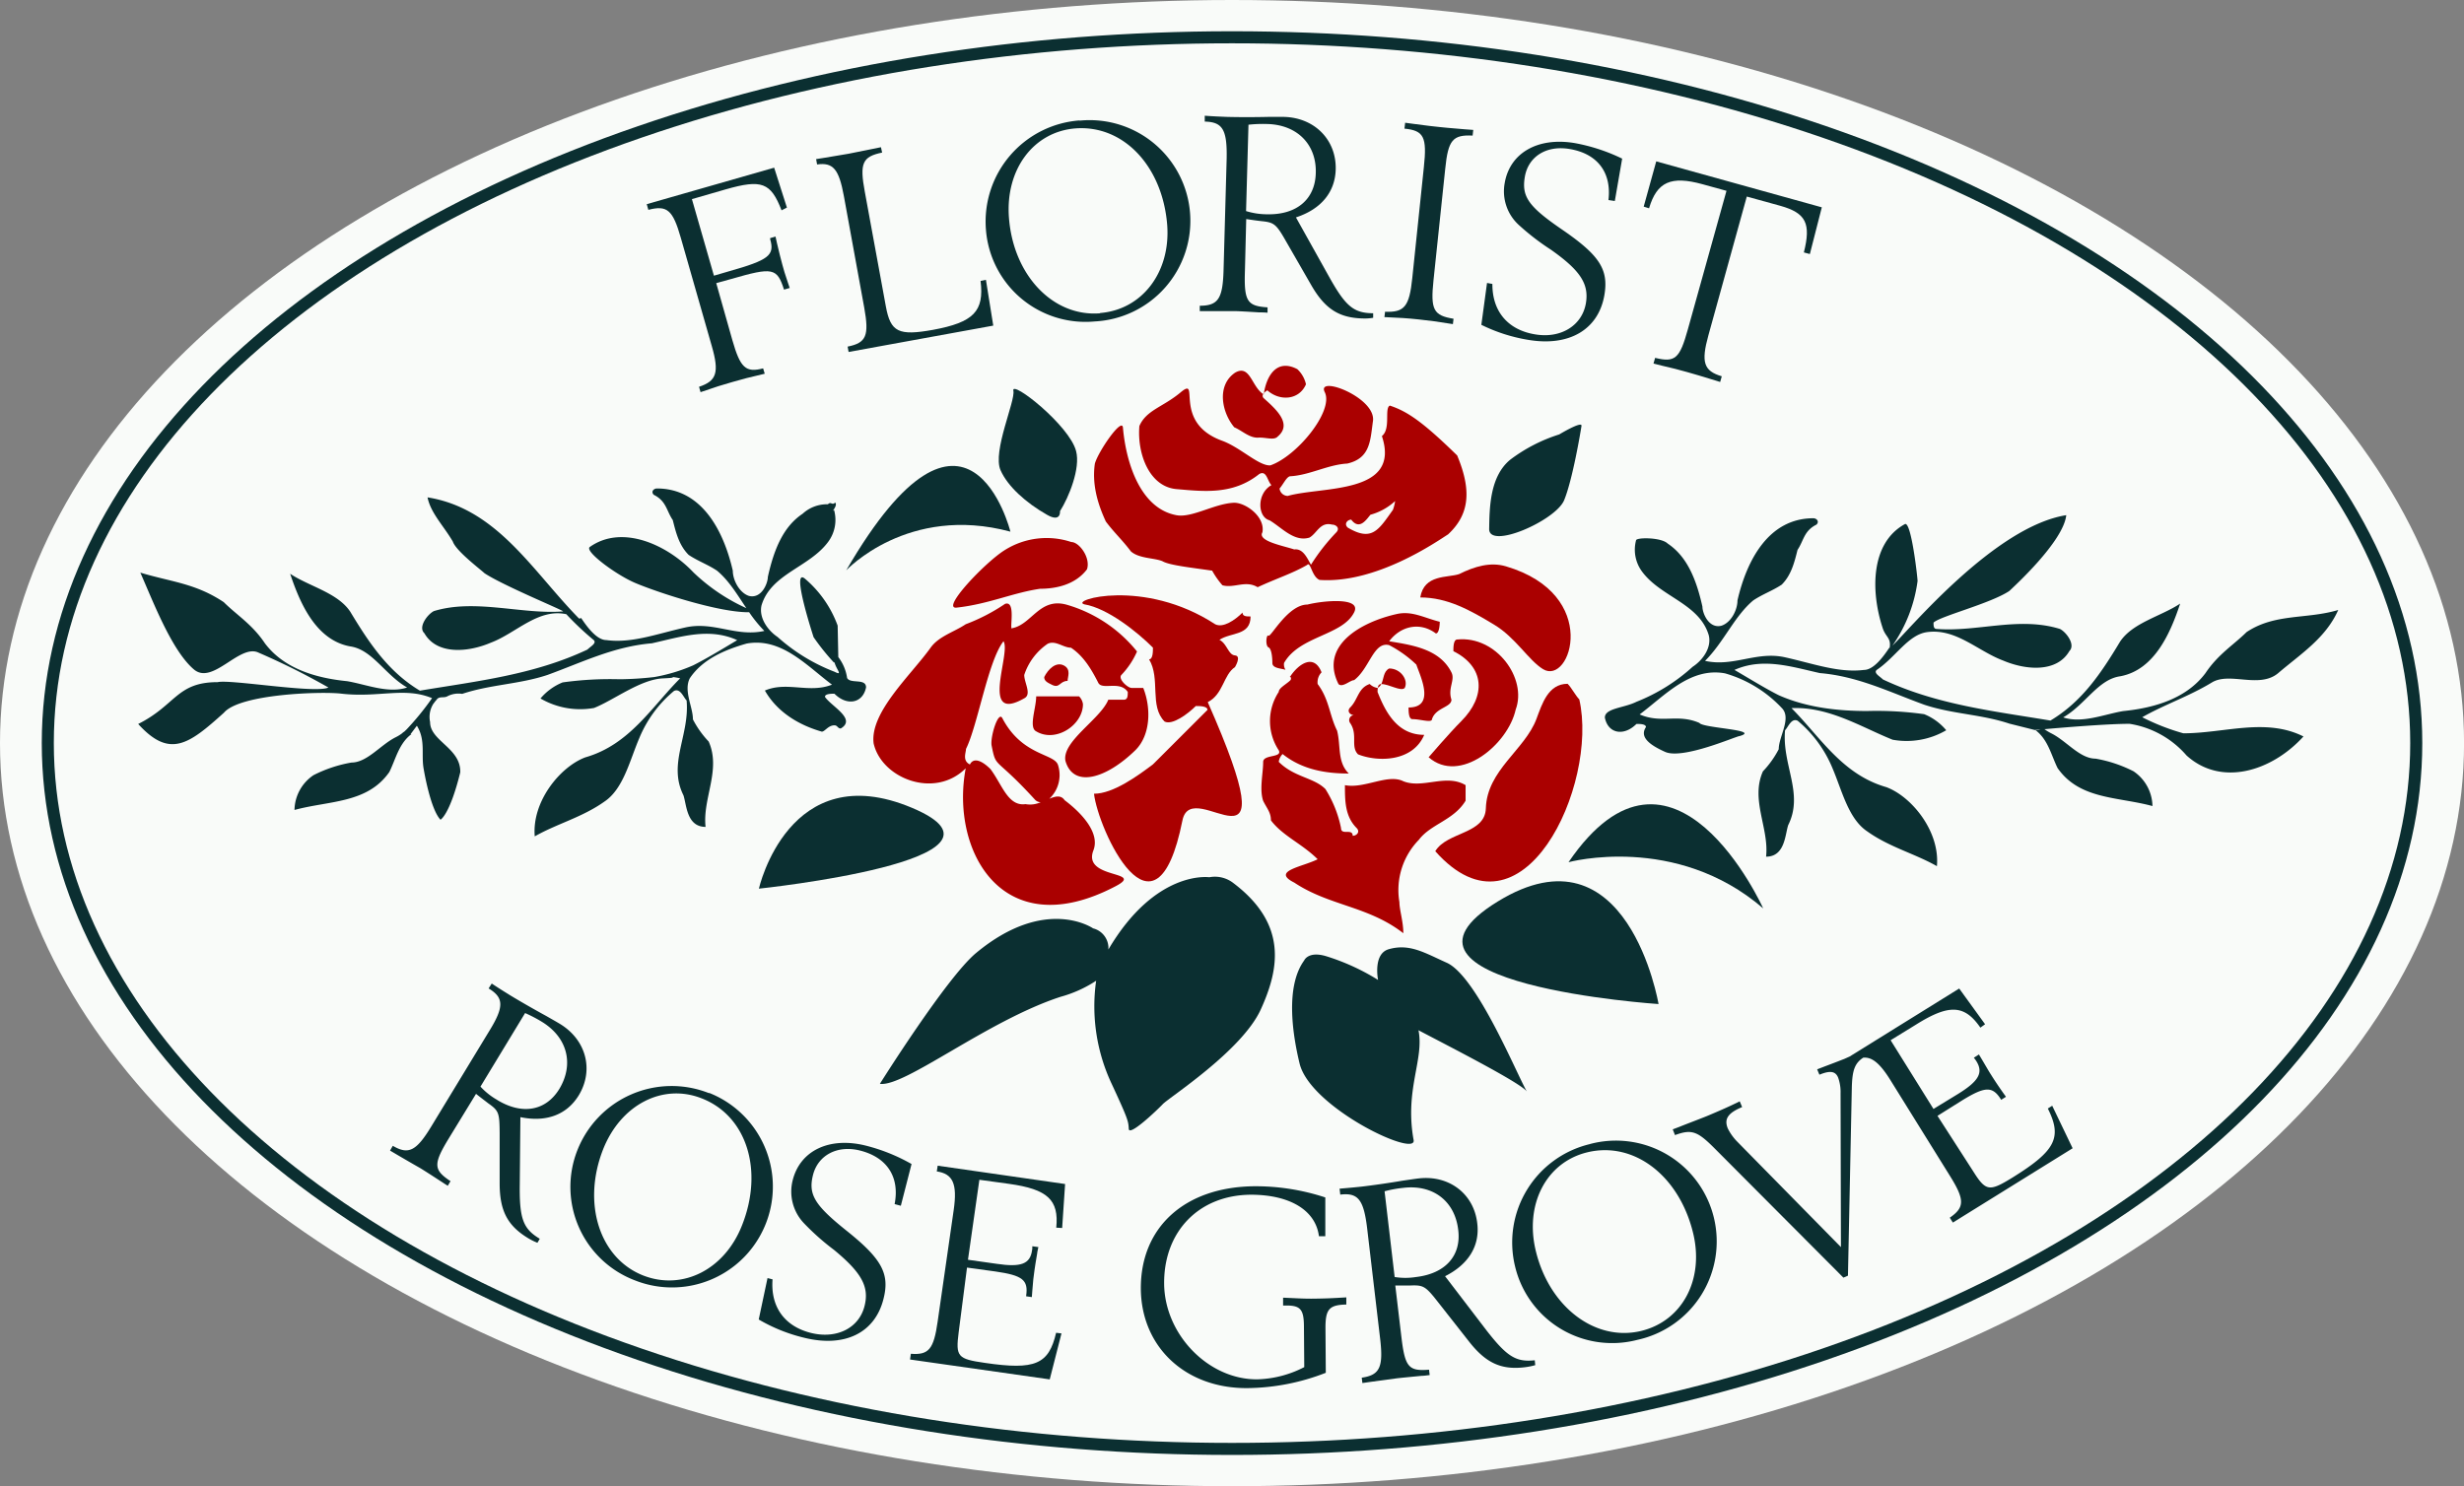
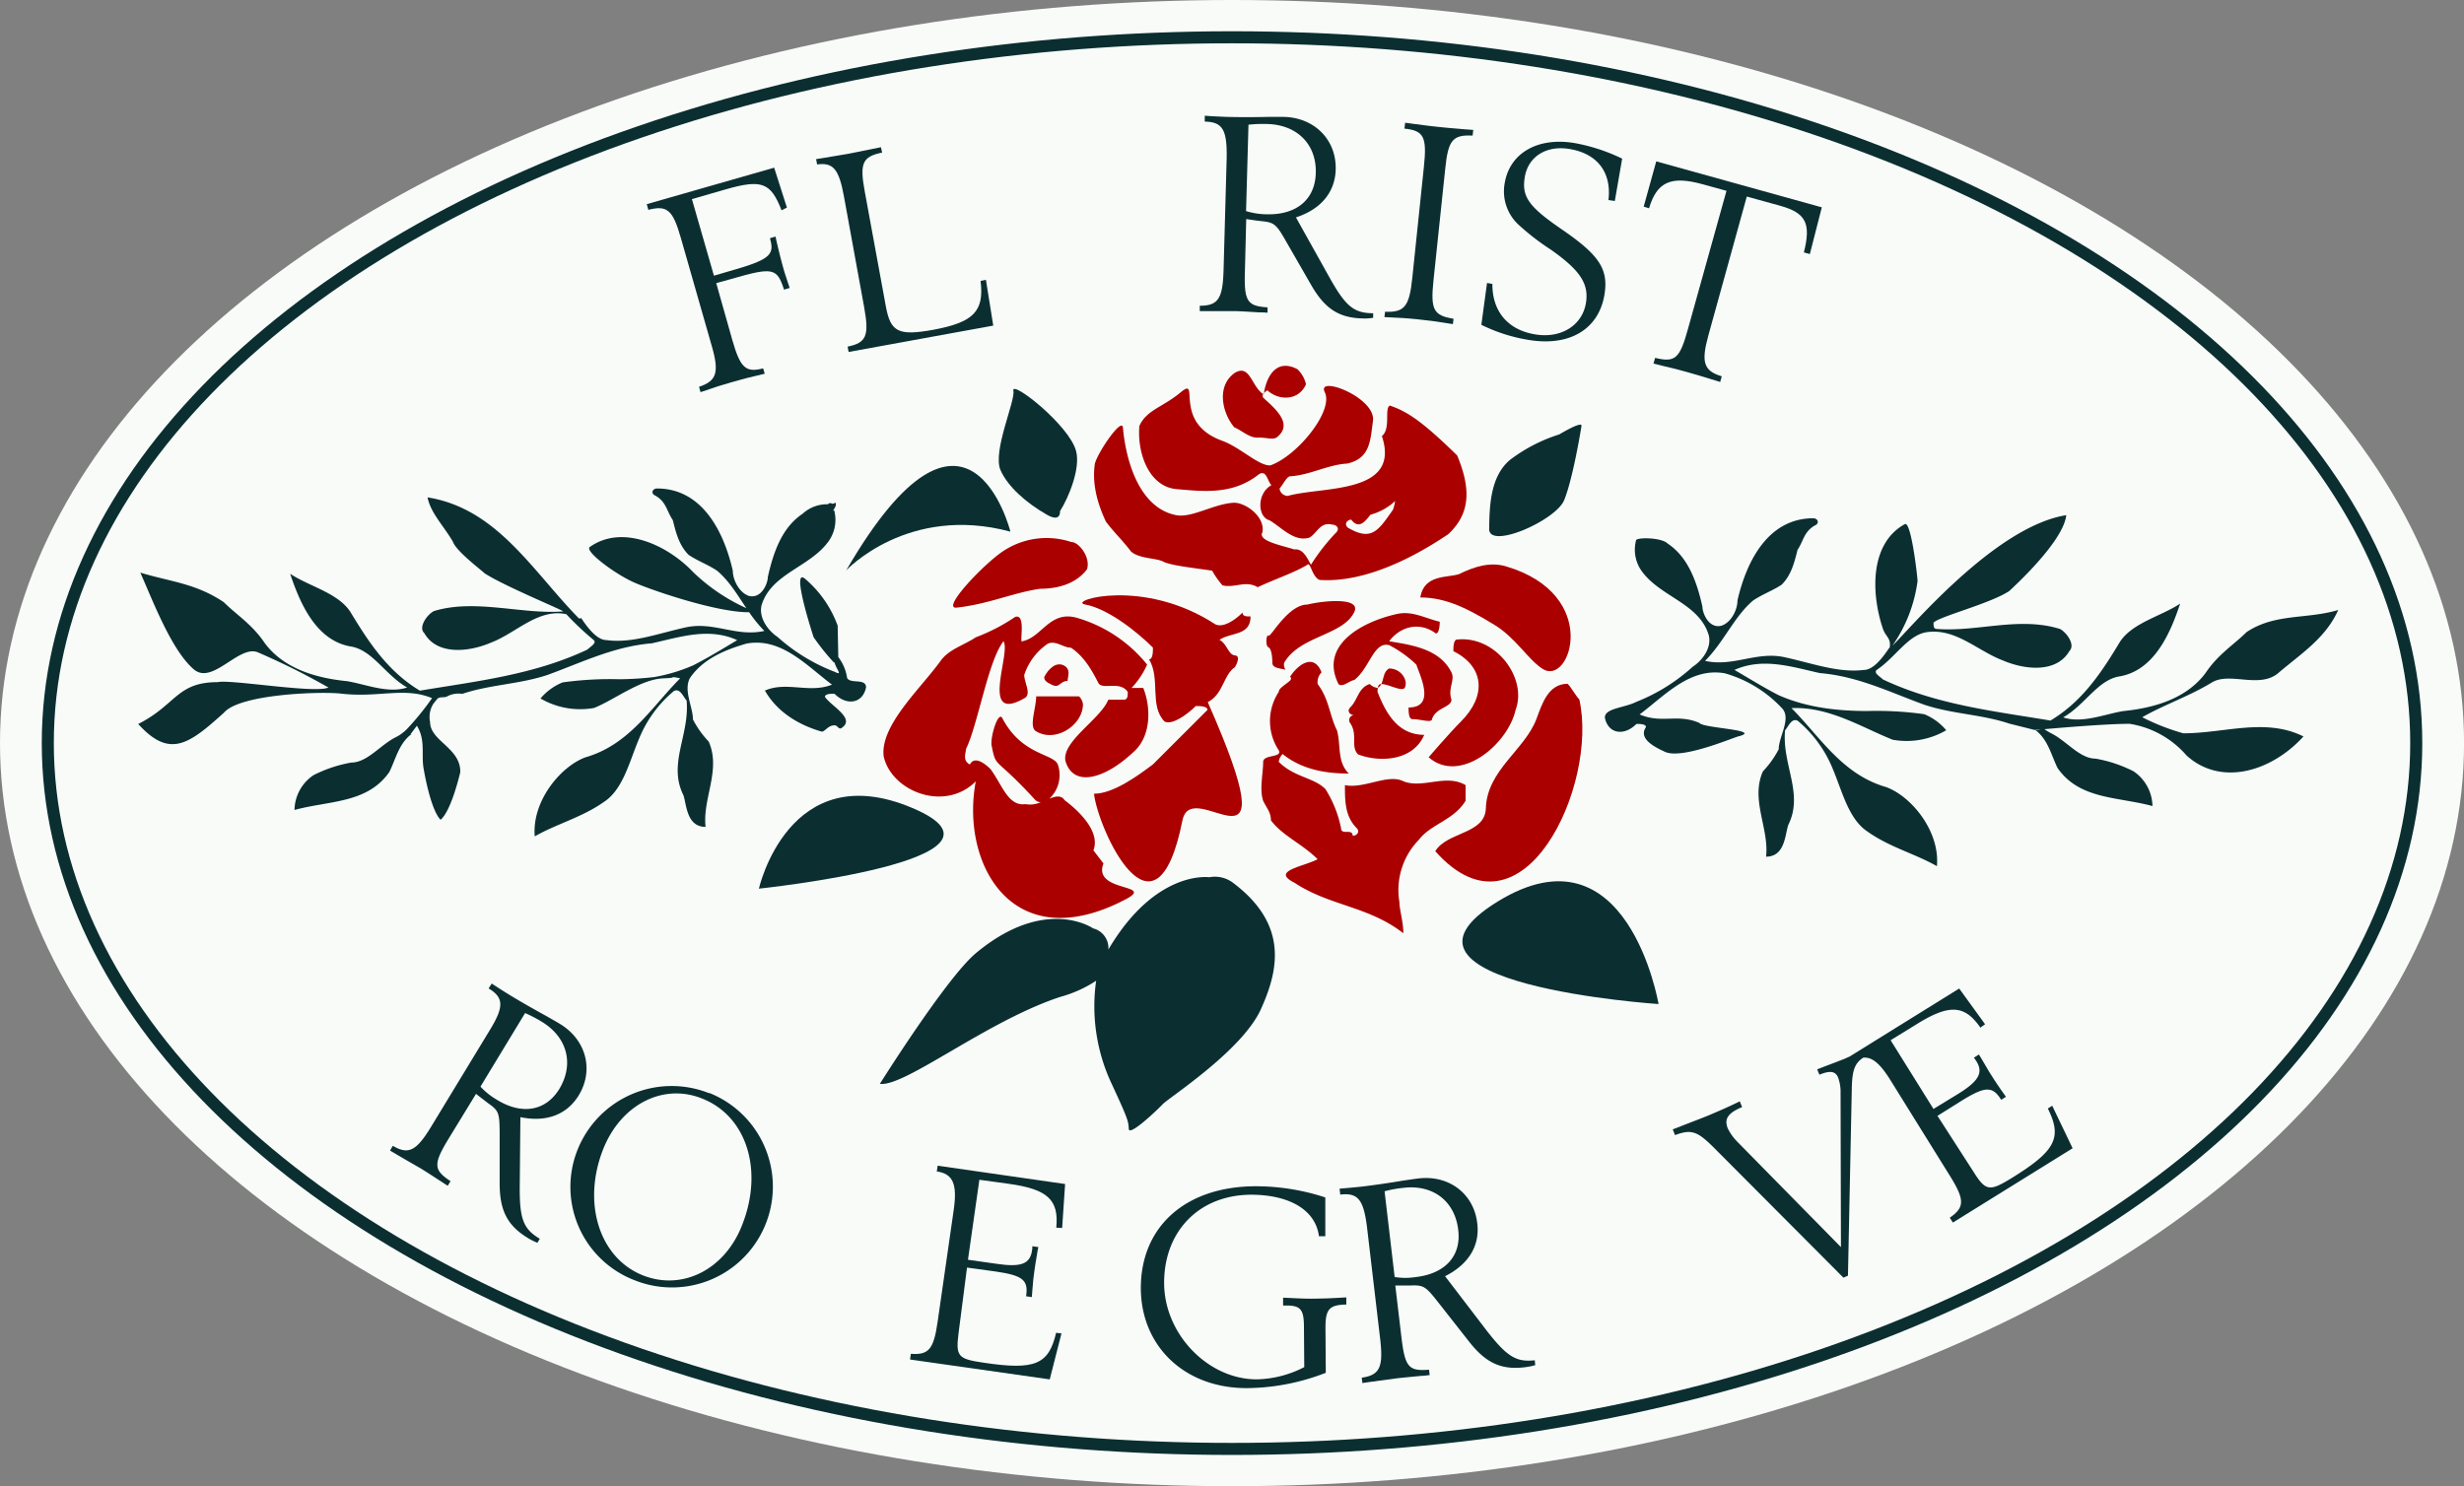
<svg xmlns="http://www.w3.org/2000/svg" viewBox="0 0 459.85 277.41">
  <rect x="0" y="0" width="459.85" height="277.41" fill="#808080" stroke="none" />
  <ellipse cx="229.93" cy="138.71" fill="#f9fbf9" rx="229.93" ry="138.71" />
  <ellipse cx="229.93" cy="138.71" fill="none" rx="221.01" ry="131.75" stroke="#0b2f31" stroke-linecap="round" stroke-width="2.25" />
  <path d="m178.54 113.42c6-.66 10.51-2.79 15.59-3.52 2.91 0 6.54-.73 8.73-3.63.72-2.18-1.46-5.09-2.91-5.09a14.65 14.65 0 0 0 -12.35 1.45c-3.6 2.18-12.13 11.13-9.06 10.79z" fill="#a00" />
-   <path d="m204.06 158.73c1.31-3.38-2.46-7.18-5.37-9.36-.68-1-1.69-.75-2.86-.27a6.08 6.08 0 0 0 1.62-6.31c-.72-2.18-6.69-1.67-10.39-8.74-.76-1.44-2.28 3.51-2 5.11.89 4.46.5 1.8 8.09 10.1a1.47 1.47 0 0 0 1.07.48 4.7 4.7 0 0 1 -2.83.36c-3.27.46-4.36-3.64-6.54-6.54-1.46-1.46-3.11-2.31-3.84-.86-1.45-.72-.73-2.18-.73-2.9 2.18-4.36 4.13-16.47 7-20.1 1.46 2.18-4.54 15.44 3.87 10.65 1.45-.73 0-2.91 0-4.36a11.3 11.3 0 0 1 4.36-5.81c1.45-.73 2.91.72 4.36.72 2.18 1.46 3.63 3.64 5.09 6.54.72 1.46 4.06-.47 5.51 1.72 0 .72 0 1.45-.73 1.45h-2.9c-1.46 3.63-8.7 7.79-8 11.42 1.46 5.08 7.5 3.41 13.06-2 2.91-2.9 2.91-8 1.46-11.62h-2.18c-.73 0-2.61-1.71-1.88-2.44a15.1 15.1 0 0 0 2.9-4.36 26.16 26.16 0 0 0 -13.08-8.72c-5.08-1.45-6.54 3.63-10.17 4.36-.72.73.8-5.26-1.38-4.53a35.22 35.22 0 0 1 -7.34 3.8c-2.18 1.46-5 2.23-6.54 4.36-3.63 5.09-11.37 12.06-10.65 17.87 1.46 6.54 11.38 10.47 17.19 4.66-2.9 15.3 6.78 33.17 28 22 5.6-2.94-6.29-1.23-4.17-6.68z" fill="#a00" />
+   <path d="m204.06 158.73c1.31-3.38-2.46-7.18-5.37-9.36-.68-1-1.69-.75-2.86-.27a6.08 6.08 0 0 0 1.62-6.31c-.72-2.18-6.69-1.67-10.39-8.74-.76-1.44-2.28 3.51-2 5.11.89 4.46.5 1.8 8.09 10.1a1.47 1.47 0 0 0 1.07.48 4.7 4.7 0 0 1 -2.83.36c-3.27.46-4.36-3.64-6.54-6.54-1.46-1.46-3.11-2.31-3.84-.86-1.45-.72-.73-2.18-.73-2.9 2.18-4.36 4.13-16.47 7-20.1 1.46 2.18-4.54 15.44 3.87 10.65 1.45-.73 0-2.91 0-4.36a11.3 11.3 0 0 1 4.36-5.81c1.45-.73 2.91.72 4.36.72 2.18 1.46 3.63 3.64 5.09 6.54.72 1.46 4.06-.47 5.51 1.72 0 .72 0 1.45-.73 1.45h-2.9c-1.46 3.63-8.7 7.79-8 11.42 1.46 5.08 7.5 3.41 13.06-2 2.91-2.9 2.91-8 1.46-11.62h-2.18a15.1 15.1 0 0 0 2.9-4.36 26.16 26.16 0 0 0 -13.08-8.72c-5.08-1.45-6.54 3.63-10.17 4.36-.72.73.8-5.26-1.38-4.53a35.22 35.22 0 0 1 -7.34 3.8c-2.18 1.46-5 2.23-6.54 4.36-3.63 5.09-11.37 12.06-10.65 17.87 1.46 6.54 11.38 10.47 17.19 4.66-2.9 15.3 6.78 33.17 28 22 5.6-2.94-6.29-1.23-4.17-6.68z" fill="#a00" />
  <path d="m231.89 114.35c-1.46 1.45-3.64 2.9-5.09 2.18-13.37-8.72-27.33-4.45-24.42-3.72 4.35.73 9.89 5.17 12.79 8.08 0 .72 0 2.18-.72 2.18 2.18 3.63 0 8.72 2.9 11.62 1.46.73 4.36-1.45 5.82-2.9.72 0 2.18 0 2.18.72l-10.18 10.17c-2.9 2.18-7.42 5.48-11 5.48.72 6.54 11.46 30.2 16.5 5 1.8-9 20.7 14.09 4.73-22.1 2.9-1.45 2.9-5.09 5.08-6.54 0 0 1.27-2.08 0-2.18s-1.45-2.18-2.9-2.91c2.18-1.45 5.81-.72 5.81-4.36-.78 0-1.5 0-1.5-.72z" fill="#a00" />
  <path d="m199.24 127.1c0-.72.72-2.18-.73-2.9s-2.91.72-3.63 2.18c0 .72.53 1 1.45 1.45 1.45.73 1.45-.73 2.91-.73z" fill="#a00" />
  <path d="m193.39 136.52c3.63 2.18 8.72-1.17 8.72-5.08a2.55 2.55 0 0 0 -.73-1.46h-8c.01 2.18-1.45 5.82.01 6.54z" fill="#a00" />
  <path d="m246.26 108.25c10.57.73 21.79-7.1 24-8.51 4-3.72 4.41-8.19 1.69-14.72-6.61-6.47-9.43-8.27-12.57-9.31-1.07.51.24 4.31-1.48 5.69 3.62 10.94-11.13 9.35-17.57 11.17a1.56 1.56 0 0 1 -1.53-1.38c.68-.76 1.33-2.25 2-2.29 3.63-.2 7-2.17 10.64-2.37 4.32-1 4.28-4.28 4.8-8 .49-4.39-10.63-8.58-9-5.32 1.72 3.48-5.16 11.93-10.16 13.66-2.17.12-5.57-3.35-9-4.6-9.49-3.45-3.84-12.32-7.78-9-3.24 2.71-6.37 3.27-7.66 6.25-.44 5.12 1.82 11.34 6.94 11.78s10.52 1.1 15.42-2.81c1.41-.8 1.53 1.37 2.29 2.06-2.82 1.61-2.58 6-.36 6.57 2.26 1.33 4.59 4.11 7.45 3.23 1.42-.81 2-3 4.24-2.42.72 0 1.49.64.8 1.41a37.64 37.64 0 0 0 -4.76 6.08c-.71-1.25-1.47-3.07-3.12-2.86-2-.68-6.91-1.55-5.94-3.19.56-2.94-3.22-5.64-5.4-5.52-3.63.2-7.77 2.85-10.63 2.32-6.66-1.22-9.4-9.56-10-16.35-.18-2-4.64 4.51-5.24 6.73-.53 3.67.4 7.25 2.05 10.8 1.57 2.1 3.1 3.47 4.67 5.57 1.53 1.37 4.44 1.2 5.92 1.85 1.3.76 5.53 1.2 9.25 1.75a15.46 15.46 0 0 0 1.92 2.73c2.22.6 4.31-1 6.57.36 3.55-1.65 6.41-2.53 9.23-4.15.67-.76.82 2.14 2.32 2.79zm5.92-11.25c1.58 2.1 2.91-.16 3.59-.92a11.15 11.15 0 0 0 4.6-2.55 8.44 8.44 0 0 1 -.4 1.62c-2.7 3.79-3.92 6-8.43 3.34-.77-.68-.08-1.49.64-1.49z" fill="#a00" />
  <path d="m234.82 81.69c1.45-.08 2.94.56 3.63-.2 2.78-2.34-.28-5.08-2.58-7.14a.58.58 0 0 1 -.12-.79c-2.17-1.39-2.45-5.6-5.24-4-3.51 2.38-2.5 7.42-.16 10.2 1.49.64 2.85 2.02 4.47 1.93z" fill="#a00" />
  <path d="m236.52 72.86c2.29 2.06 5.92 1.86 7.21-1.13a5.51 5.51 0 0 0 -1.61-2.82c-3.66-1.93-5.66.92-6.24 4.48a2.77 2.77 0 0 1 .64-.53z" fill="#a00" />
  <path d="m235.88 73.39a1.09 1.09 0 0 0 -.13.17l.08.07c.01-.09.04-.16.05-.24z" fill="#a00" />
  <path d="m273.52 149.46v-2.9c-3.63-2.18-8 .72-11.62-.73-2.91-1.45-7.27 1.45-10.9.73 0 2.9 0 5.81 2.18 8 .72.73 0 1.45-.73 1.45 0-1.45-2.18 0-2.18-1.45a21.68 21.68 0 0 0 -2.91-7.27c-2.17-2.18-5.81-2.18-8.71-5.08a2.56 2.56 0 0 1 .72-1.46c3.64 2.91 8 3.64 12.35 3.64-2.18-2.18-1.45-5.09-2.18-8-1.45-2.9-1.45-5.81-3.63-8.71a2.65 2.65 0 0 1 .73-2.18c-1.45-3.64-4.36-1.46-5.81.72h-.15a.51.51 0 0 1 .15.75c-.73.73-2.18 1.45-2.18 2.18a9.9 9.9 0 0 0 0 10.9c.72 1.45-2.91.72-2.91 2.18 0 2.18-.73 5.08 0 7.26.73 1.46 1.45 2.18 1.45 3.64 2.18 2.9 5.82 4.36 8.72 7.26-2.9 1.46-8.72 2.18-4.36 4.36 6.54 4.36 13.81 4.36 20.35 9.45 0-2.18-.73-4.36-.73-5.81a13.42 13.42 0 0 1 3.63-11.63c2.2-2.94 6.54-3.66 8.72-7.3z" fill="#a00" />
  <path d="m252.72 114.3c1.45-2.9-5.81-2.18-8.72-1.45-3.63 0-6.83 6.14-7.26 5.81s-.62 1.91 0 2.18.72 2.18.72 2.91c0 1 1.58 1 2.45 1.28a1.87 1.87 0 0 1 -.27-1.28c2.91-5.09 10.9-5.09 13.08-9.45z" fill="#a00" />
  <path d="m267.25 134.23c.72-2.18 3.63-2.18 3.63-3.63-.72-2.18.73-3.64 0-5.09-2.18-4.36-7.26-5.09-11.62-5.81 2.18-2.91 5.81-3.64 8.71-1.46.73 0 .73-2.18.73-2.18-2.91-.72-5.15-2.08-8-1.45-6.54 1.45-14.53 5.81-10.9 13.08.73.73 2.18-.73 2.91-.73 2.9-2.18 3.63-7.26 6.54-6.54a22 22 0 0 1 5.08 3.64c.73 2.17 3.63 8-1.45 8 0 .73 0 2.18.73 2.18 1.46-.01 3.64.76 3.64-.01z" fill="#a00" />
  <path d="m262.16 128.42c.73-1.46-.72-3.64-2.9-3.64-1.11.56-1 2-1.47 2.91 1.47 0 3.65 1.45 4.37.73z" fill="#a00" />
  <path d="m252 135c1.45 2.17 0 4.35 1.45 5.81 3.64 1.45 10.18 1.45 12.35-3.64-5.08 0-7.26-4.35-8.71-8a4.55 4.55 0 0 1 .05-.76h-.05a2.55 2.55 0 0 1 -1.46-.73c-2.18.73-2.18 2.91-3.63 4.36-.73.73 0 1.45.73 1.45a.93.93 0 0 0 -.73 1.51z" fill="#a00" />
  <path d="m257.79 127.69c-.44 0-.6.3-.66.69a1.62 1.62 0 0 0 .66-.69z" fill="#a00" />
  <path d="m282.87 132.45c2.18-5.82-3.63-13.81-10.9-13.08-.73 0-.73 1.45-.73 2.18 5.82 2.9 6.19 8.34 1.46 13.08-2.18 2.18-6.08 6.72-6.08 6.72 5.81 5.09 14.8-2.35 16.25-8.9z" fill="#a00" />
  <path d="m265.06 111.52c5.08 0 9.32 2.38 13.8 5.09 4 2.4 6.4 6.64 9.12 8.3 5.12 3.12 10.9-13.93-6.94-19.2-2.87-.85-5.81 0-8.72 1.45-2.18.73-6.54 0-7.26 4.36z" fill="#a00" />
  <path d="m294.74 130.55c-.72-.73-1.45-2.18-2.18-2.91-3.63 0-4.76 3.74-5.81 6.54-2.18 5.82-9.23 9.56-9.45 16.71-.14 4.83-7.26 4.36-9.44 8 16.26 18.32 30.52-12.35 26.88-28.34z" fill="#a00" />
  <g fill="#0b2f31">
    <path d="m425.17 125.65c4.13-3.54 8.85-6.48 11.21-11.79-5.9 1.77-11.8.59-17.11 4.13-2.36 2.35-5.31 4.12-7.67 7.66-3.54 4.72-9.44 6.49-15.34 7.08-3.54.59-7.67 2.36-11.21 1.18 4.13-2.36 6.49-7.08 10.62-7.67 6.49-1.18 9.44-8.25 11.21-13.57-3.54 2.36-8.85 3.55-11.21 7.09-3.54 5.89-7.08 11.2-13 14.74-10.62-1.77-21.23-2.95-31.26-7.67-.59-.59-1.77-1.18-1.18-1.77 3.54-2.36 5.88-6.6 9.44-7.07 5.38-.72 9.43 3.53 14.15 5.3 4.13 1.77 10 2.36 12.39-1.77 1.18-1.18-.59-3.53-1.77-4.12-7.67-2.37-15.34.59-23 0-.59 0-.59-.59-.59-1.18 1.18-1.19 10.61-3.55 14.15-5.91.59-.58 10.1-9.17 10.62-14.15-13.37 2.14-29.18 21.26-32.44 24.36a27.23 27.23 0 0 0 4.69-12.07c0-.59-1.18-11.2-2.36-10.62-6.49 3.54-6.38 12.71-4.13 19.47.55 1.63 1.59 1.77 1.28 3.62 0 0-.06 0-.07 0-1.18 1.77-2.95 4.13-4.72 4.13-4.72.59-9.44-1.18-14.75-2.36s-9.6 1.85-14.91.67c3.54-3.54 5.47-8.34 9-11.29 1.77-1.18 3.54-1.77 5.31-2.94 1.77-1.77 2.36-4.13 2.95-6.49 1.18-1.77 1.18-3.54 3.54-4.72.59-.59 0-1.18-.59-1.18-8.26 0-12.39 7.67-14.16 15.33 0 1.78-1.18 4.14-3 4.73-2.36.59-3.54-2.36-3.54-3.55-1.18-5.3-2.95-9.43-6.49-11.79-1.18-1.18-5.9-1.18-5.9-.59a6.86 6.86 0 0 0 1.18 5.9c3.54 4.71 10.62 5.89 12.39 11.8.59 2.35-1.18 4.71-3 5.89a34.37 34.37 0 0 1 -10.49 6.54c-2.36 1.18-5.9 1.18-5.9 2.95.59 3 3.54 3.54 5.9 1.18.59 0 1.77 0 1.77.59-1.18 1.77.44 3.23 3.58 4.63 3.32 1.48 13.3-2.95 13.89-2.95 4.13-1.18-6.88-1.47-7.5-2.46-4.12-1.77-7 .19-11.15-1.58 4.72-3.54 9.44-8.85 15.93-7.67a23.27 23.27 0 0 1 10.62 6.49c1.84 1.89-.59 5.31-.59 7.67a17.93 17.93 0 0 1 -2.95 4.13c-2.36 5.31 1.18 10.62.59 15.93 3.54 0 3.54-4.13 4.13-5.9 2.95-5.9-1.18-11.21-.59-17.7.59-.59 1.18-2.36 2.36-1.77a22.9 22.9 0 0 1 6.49 8.85c1.77 4.13 2.95 9.44 6.49 11.8 4.13 2.95 8.85 4.13 13 6.49.59-6.49-4.72-13-9.44-14.75-8.26-2.36-12.39-9.44-17.7-14.75 7-.31 13 3.54 18.88 5.9a14.66 14.66 0 0 0 10-1.77 10.48 10.48 0 0 0 -4.12-3 64.13 64.13 0 0 0 -10.62-.59c-5.31 0-11.21-.59-16.52-2.95-2.36-1.18-5.31-3-8.26-4.72 5.31-2.36 10.62-.59 15.93.59 7.08.59 13 3.54 19.47 5.9 5.3 1.77 10.61 1.77 15.92 3.54l4.72 1.18 1.06-.08a2.1 2.1 0 0 1 -.91.12c2.35 1.77 2.94 4.72 4.12 7.08 4.13 5.9 11.21 5.31 17.7 7.08a8 8 0 0 0 -3.54-6.49 25 25 0 0 0 -7.08-2.36c-2.95 0-5.41-3.3-8.26-4.72a8.78 8.78 0 0 1 -1.28-.78c3.62-.32 11.77-1 15.89-1a17.66 17.66 0 0 1 10.62 5.9c6.49 5.9 15.93 2.95 21.83-3.54-7.08-3.54-14.75-.59-22.42-.59a41 41 0 0 1 -7.67-3c4.13-2.36 8.79-3.92 13-6.49 3.35-2.03 8.83 1.21 12.37-1.74z" />
    <path d="m142.75 128.9c2.36 4.13 6.49 6.49 10.62 7.67.59 0 1.18-1.18 2.36-1.18.59 0 .59.59 1.18.59 3-1.77-1.77-4.13-2.95-5.9 0-.59 1.18-.59 1.77-.59 2.36 2.36 5.31 1.77 5.9-1.18 0-1.77-2.95-.59-3.54-1.77a8.31 8.31 0 0 0 -1.64-3.88l-.12-5.88a20.84 20.84 0 0 0 -6.13-8.78c-2.65-2.12 1.64 10.94 1.64 10.94a42.21 42.21 0 0 0 3.82 4.76l.08-.11c.25 1.28 1.71 2.66 0 1.8a34.37 34.37 0 0 1 -10.62-6.49c-1.77-1.18-3.54-3.54-3-5.9 1.77-5.89 8.85-7.07 12.39-11.79a6.86 6.86 0 0 0 1.18-5.9c0-.15-.11-.09-.28.08.46-.66.79-1.24.45-1.58-.59.59-.76-.27-1.35.32a6.7 6.7 0 0 0 -4.72 1.77c-3.54 2.36-5.31 6.48-6.49 11.8 0 1.18-1.18 4.13-3.54 3.53-1.77-.59-3-2.94-3-4.71-1.77-7.67-5.9-15.34-14.16-15.34-.59 0-1.17.59-.59 1.18 2.37 1.18 2.37 3 3.55 4.72.59 2.36 1.18 4.71 2.95 6.49 1.76 1.18 3.53 1.77 5.3 2.95 2.24 1.86 3.77 4.46 5.48 7a35.13 35.13 0 0 1 -9.89-6.69c-4.9-5.18-13.33-9-19.34-4.72-1 .81 5 5.25 8.55 6.73 4 1.69 15.5 5.51 21.2 5.44a25.35 25.35 0 0 0 2.84 3.49c-5.31 1.18-9.43-1.83-14.73-.65s-10 3-14.75 2.36c-1.77 0-3.54-2.36-4.72-4.13a.47.47 0 0 1 -.4.09c-8.66-8.81-15.25-20.52-28.26-22.6.59 2.94 3 5.3 4.72 8.25.59 1.77 5.31 5.31 5.9 5.9 3.54 2.36 15.25 7.14 14.66 7.14-7.67.59-16.43-2.42-24.1-.06-1.18.59-3 3-1.77 4.13 2.36 4.13 8.26 3.54 12.39 1.77 4.7-1.76 8.82-6.45 14.1-5.32a54.06 54.06 0 0 0 5.12 4.83c.59.59-.59 1.18-1.18 1.77-10 4.72-20.65 5.9-31.27 7.67-5.9-3.54-9.44-8.85-13-14.75-2.36-3.54-7.67-4.71-11.21-7.07 1.77 5.3 4.72 12.38 11.21 13.56 4.13.59 6.49 5.31 10.62 7.67-3.54 1.18-7.67-.59-11.21-1.18-5.9-.59-11.8-2.36-15.34-7.08-2.36-3.54-5.31-5.31-7.67-7.67-5.31-3.53-9.67-3.74-15.57-5.51 2.36 5.31 5.83 14.53 10 18.07 3.54 3 8.56-4.89 12.1-3.12a133.1 133.1 0 0 1 13 6.49c-2.36 1.18-18.3-1.56-20.66-1-7.67 0-7.77 4.27-14.84 7.81 5.89 6.49 9.46 3.8 16-2.1 3-3.54 18.35-4 21.91-3.56 7 .8 11.8-1.3 16.93.84a50.88 50.88 0 0 1 -5 6.1l.57-.57-.73.7-.08.05a2.29 2.29 0 0 0 -.36.29 7.28 7.28 0 0 1 -1.19.73c-2.84 1.42-5.31 4.72-8.26 4.72a25 25 0 0 0 -7.08 2.36 8 8 0 0 0 -3.54 6.49c6.49-1.77 13.57-1.18 17.7-7.08 1.18-2.36 1.77-5.31 4.13-7.08h-.16l1.17-1.56c1.7 2.72.75 5.45 1.29 8.17 0 0 1.22 7.41 3.12 9.37 0 0 1.72-.86 3.69-8.85.12-4.54-5.63-5.83-5.63-9.37a4.61 4.61 0 0 1 .58-3.38l.45-.59.15-.16.08-.11c.51-.65 1.35-.19 2-.6a4.48 4.48 0 0 1 2.73-.43c5.31-1.77 10.62-1.77 15.93-3.54 6.49-2.36 12.39-5.31 19.47-5.9 5.31-1.18 10.61-3 15.92-.59-2.95 1.77-5.89 3.54-8.25 4.72a31.64 31.64 0 0 1 -7.23 2.17 60.45 60.45 0 0 1 -6.48.41 64.13 64.13 0 0 0 -10.62.59 10.58 10.58 0 0 0 -4.13 3 14.7 14.7 0 0 0 10 1.77c3.72-1.48 8.63-5.33 12.85-5.52 2.24-.1 2.09-.2 1.56-.28a11.23 11.23 0 0 1 1.66.27c-5.31 5.31-9.44 12.39-17.7 14.75-4.72 1.77-10 8.26-9.44 14.75 4.13-2.36 8.85-3.54 13-6.49 3.54-2.36 4.72-7.67 6.49-11.8a22.7 22.7 0 0 1 6.49-8.85c1.18-.59 1.77 1.18 2.36 1.77.59 6.49-3.54 11.8-.59 17.7.59 1.77.59 5.9 4.13 5.9-.6-5.31 2.94-10.62.58-15.93a17.87 17.87 0 0 1 -2.94-4.13c0-2.36-1.77-5.31-.59-7.67 2.35-3.54 6.48-5.31 10.61-6.49 6.49-1.18 11.21 4.13 15.93 7.67-4.27 1.69-8.39-.67-12.52 1.1z" />
    <path d="m291.91 93.37c1.58-3.82 3.09-12.87 3.24-13.87s-4.15 1.59-4.15 1.59a30.23 30.23 0 0 0 -9.14 4.71c-3.84 3.15-3.87 9-3.94 12.92s12.41-1.54 13.99-5.35z" />
    <path d="m230.2 164.85a5.59 5.59 0 0 0 -4.51-1.1s-10-1.48-18.83 13.48c0-.17 0-.33 0-.51a3.8 3.8 0 0 0 -2.86-3.43s-8.87-6.18-21.85 4.61c-5.5 4.58-17.94 24.41-17.94 24.41 4.59.66 20-11.76 33.71-16.24a23.26 23.26 0 0 0 6.65-3 34 34 0 0 0 2.93 19.31c3.07 6.62 3.08 6.91 3.16 8.35s5.19-3.41 6.36-4.64 14.72-9.92 18.26-17.63c3.45-7.56 5.07-15.92-5.08-23.61z" />
-     <path d="m270 179.71c-4.16-1.87-6.94-3.63-10.81-2.53-2.94.83-2.05 5.55-2 5.74a41.55 41.55 0 0 0 -9.43-4.35c-3.6-1.19-4.37.72-4.37.72-3.63 5-2.06 14.25-.85 19.23 2 8.24 21.88 17.66 21.28 14.29-1.71-9.46 2-15 .91-20.5 5.69 3 19.32 9.94 20.24 11.47-1.83-3.11-9.35-21.56-14.97-24.07z" />
    <path d="m186.73 87.77c1.32 3 4.69 6.06 8.69 8.33 2.63 1.5 2.41-.69 2.41-.69 1.63-2.56 3.85-8 3-11.2-1.21-4.8-12.17-13.41-11.71-11.28.44 1.82-3.95 11.35-2.39 14.84z" />
    <path d="m170.2 150.79c-23-9.68-28.57 15.09-28.57 15.09s51.58-5.4 28.57-15.09z" />
    <path d="m279.53 168.27c-25.24 15.49 30 19.15 30 19.15s-5.74-34.04-30-19.15z" />
-     <path d="m292.73 160.94s20-5.45 36.33 8.62c0 0-16.81-37.23-36.33-8.62z" />
    <path d="m188.57 99.24s-7.92-31.92-30.64 7.22c0 0 11.51-12.37 30.64-7.22z" />
-     <path d="m161.6 213.85c-6.78-1.7-12.26.89-13.66 6.45a8.56 8.56 0 0 0 2.07 8 45.64 45.64 0 0 0 5.63 5c5.17 4.26 6.6 6.9 5.72 10.43-1 4.14-5.17 6.27-10 5.08-5-1.25-7.57-4.93-7.18-10l-.94-.24-1.64 7.73a31 31 0 0 0 8.45 3.4c7.58 1.89 13.26-.88 14.84-7.27 1.19-4.68-.33-7.45-6.87-12.68-6-4.8-7.21-6.78-6.29-10.43s4.5-5.63 8.76-4.56c5.07 1.27 7.45 4.95 6.47 10l1.16.31 2-7.79a34 34 0 0 0 -8.52-3.43z" />
    <path d="m174.83 218.66c3 .45 3.86 2.28 3.16 7.18l-3 20.86c-.73 5.17-1.67 6.26-5 6l-.15 1.07 26.07 3.71 2.19-8.58-1-.12c-1.37 5.9-3.92 7-13.29 5.62-5.11-.73-5.47-1.15-4.9-5.68l1.56-12.11 5.32.73c5.05.73 6.14 1.58 5.72 4.53v.1l1.06.15.09-1.19c.12-1.58.24-2.83.4-3.8.09-.61.24-1.67.51-3.19 0-.25.13-.64.22-1.16l-1.13-.15c0 .39 0 .64-.06.82-.36 2.49-2.07 3.13-6.57 2.46l-5.38-.76 2.13-14.93 5.53.76c7.21 1 9.34 3 8.82 8.18l1.1.06.55-8.21-23.78-3.42z" />
    <path d="m239.46 242.23v1.46h.61c2.61 0 3.25.73 3.28 3.8l.06 7.7a20.17 20.17 0 0 1 -8.79 2.28c-9.09.06-17.3-8.37-17.36-17.89-.06-9.76 6.54-16.51 16.18-16.57 7.27 0 12.1 2.89 12.71 7.75h1.19v-7.24a41.59 41.59 0 0 0 -13.17-2.09c-13 .09-21.32 7.6-21.26 19.13.09 10.91 8.36 18.64 19.92 18.55a41.35 41.35 0 0 0 14.6-2.86l-.06-8.42c0-3.44.7-4.26 3.89-4.32v-1.34c-2.92.18-4 .21-5.9.24s-3.01-.06-5.9-.18z" />
    <path d="m97 221.3.12-12.77c4.84 1 8.67-.45 10.89-4.07 2.86-4.72 1.4-10.35-3.5-13.33-.64-.39-1.52-.88-2.58-1.49-2.22-1.21-4.81-2.7-6.63-3.8-1.22-.76-2.07-1.28-3.53-2.25l-.58.91s.06.06.09.06c2.77 1.71 2.8 3.41 0 7.94l-10.83 17.83c-2.76 4.53-4.22 5.26-7.14 3.55l-.52.89 1.34.79q3.42 2 4.1 2.37.92.54 4 2.55c.3.19.73.49 1.34.86l.51-.86c-3.22-2.13-3.25-3.19-.24-8.12l5-8.18c.64.52 1.61 1.25 2.28 1.77 2 1.4 2.1 1.82 2.13 5.59v9.37c0 5.08 1.46 7.85 5.23 10.16a11.41 11.41 0 0 0 1.82.91l.43-.73s0 0-.06-.06c-3.03-1.83-3.73-3.71-3.67-9.89zm-4.23-16a12.83 12.83 0 0 1 -3.1-2.47l8.33-13.73a26.5 26.5 0 0 1 3.14 1.64c4.77 2.92 6 7.88 3.28 12.47-2.52 4.17-6.96 4.96-11.65 2.1z" />
    <path d="m286.45 253.91c-3.5.39-5.2-.67-9-5.54l-7.76-10.15c4.38-2.2 6.54-5.69 6-9.92-.64-5.47-5.26-9-10.95-8.33-.76.09-1.73.24-3 .42-2.49.43-5.47.85-7.57 1.1-1.4.15-2.4.24-4.17.39l.13 1.1h.09c3.25-.37 4.28 1 4.92 6.23l2.44 20.74c.61 5.27-.09 6.73-3.44 7.21l.12 1 1.55-.22 4.72-.64c.7-.09 2.28-.24 4.74-.48.34 0 .85-.06 1.55-.15l-.12-1c-3.83.31-4.5-.48-5.17-6.2l-1.13-9.52h2.86c2.41-.09 2.8.15 5.11 3.1l5.81 7.39c3.14 4 6 5.29 10.34 4.78a11.69 11.69 0 0 0 2-.4l-.09-.88a.11.11 0 0 1 .02-.03zm-22.17-15.54a12.52 12.52 0 0 1 -4 0l-1.88-16a21.6 21.6 0 0 1 3.49-.64c5.54-.67 9.62 2.46 10.25 7.82.62 4.83-2.39 8.18-7.86 8.82z" />
    <path d="m132.34 204.06a18.91 18.91 0 0 0 -24.6 10.68 18.66 18.66 0 0 0 10.76 24.26 18.81 18.81 0 1 0 13.84-35zm6.15 24.64c-3.23 8.27-11.08 12.25-18.44 9.39-8.18-3.22-11.43-13.47-7.51-23.51 3.29-8.36 11.13-12.44 18.43-9.55 8.37 3.26 11.59 13.39 7.52 23.67z" />
-     <path d="m296.76 213.55a18.88 18.88 0 0 0 -14 22.87 18.62 18.62 0 0 0 22.78 13.69 18.81 18.81 0 1 0 -8.82-36.56zm9.55 34.88c-8.55 2.07-17.13-4.41-19.68-14.9-2.13-8.73 1.95-16.57 9.58-18.43 8.7-2.13 17.16 4.32 19.77 15.06 2.1 8.63-1.98 16.39-9.67 18.27z" />
    <path d="m383 206.4-.82.52c2.71 5.41 1.46 7.88-6.57 12.87-4.38 2.7-5 2.61-7.42-1.25l-6.6-10.25 4.56-2.86c4.35-2.68 5.72-2.71 7.3-.18a.1.1 0 0 1 0 .06l.92-.58-.67-.94c-.92-1.31-1.62-2.38-2.13-3.2-.34-.51-.88-1.46-1.65-2.76l-.6-1-.95.61a5.45 5.45 0 0 1 .49.67c1.31 2.13.43 3.71-3.47 6.11l-4.55 2.78-8-12.83 4.75-2.92c6.17-3.87 9.06-3.71 12 .57l.88-.63-4.83-6.67-20.44 12.69-1 .45c-.42.16-1.7.67-3.89 1.49-.24.1-.67.25-1.18.46l.42 1c2-.82 3-.67 3.5.55a7.92 7.92 0 0 1 .45 2.92l.07 28.71-19.29-19.62a9.61 9.61 0 0 1 -1.82-2.52c-.73-1.76 0-2.89 2.67-4l-.45-1.07-1.52.73c-1.55.73-3 1.34-4.29 1.89-1 .42-2.71 1.06-5.11 2-.36.16-.88.34-1.58.61l.42 1.07c3.11-1.13 4.17-.76 7.43 2.52l24 24.09.85-.37.72-35.12c.08-3.16.53-4.53 2.13-5.57 1.68-.16 3.16 1.12 5.08 4.2l11.13 17.91c2.74 4.41 2.74 5.84-.06 7.76l.58.91 22.35-13.87z" />
    <path d="m146 49.37c-.27-1-.61-2.31-1-4l-.27-1.22-1 .3v.19c.88 3-.21 3.89-7.69 6l-2.8.82-4.11-14.29 6.33-1.83c6.69-1.91 8.39-1.28 10.4 3.92l1-.51-2.38-7.45-23.78 6.81.3 1.06c3.5-.91 4.57 0 6.06 5.23l5.78 20.2c1.42 4.93.91 6.51-2.38 7.6l.28 1c2.89-1 4-1.34 5.93-1.89s3-.85 6.05-1.55l-.3-1c-3.26.85-4.26-.09-5.75-5.3l-3-10.61 2.85-.79c7.7-2.22 8.49-2.07 9.8 2l1.06-.31-.38-1.13c-.46-1.33-.79-2.43-1-3.25z" />
    <path d="m183 52.44c.7 5.66-1.28 7.73-8.89 9.13-6.41 1.15-7.9.42-8.78-4.35l-3.93-21.41c-1-5.36-.45-6.57 3.23-7.33l-.22-1-1.52.31c-2 .42-3.56.73-4.53.91s-2.49.42-4.53.76l-1.52.24.18 1c3-.43 4.08.88 5 5.9l3.8 20.83c.94 5.23.4 6.57-3.1 7.27l.18 1 27-4.92-1.37-8.55z" />
-     <path d="m201.47 22.48a18.93 18.93 0 0 0 -17.47 20.35 18.63 18.63 0 0 0 20.33 17.17 18.8 18.8 0 1 0 -2.86-37.48zm3.83 36c-8.76.7-16.18-7.08-17-17.82-.7-9 4.56-16.06 12.38-16.69 8.94-.7 16.27 7 17.15 18 .67 8.8-4.65 15.83-12.53 16.46z" />
    <path d="m248.09 51.74-6.23-11.16c4.65-1.52 7.3-4.68 7.42-8.94.15-5.51-3.92-9.67-9.64-9.82h-3c-2.53.06-5.51.06-7.64 0-1.43-.06-2.43-.09-4.16-.22v1.1h.09c3.25.09 4.1 1.55 4 6.87l-.58 20.87c-.15 5.29-1 6.63-4.44 6.63v1h1.58 4.75c.73 0 2.31.09 4.74.24.37 0 .89 0 1.58.06v-1c-3.83-.24-4.41-1.15-4.22-6.9l.24-9.58c.79.12 2 .3 2.86.39 2.37.24 2.74.55 4.59 3.8l4.69 8.15c2.52 4.38 5.14 6.09 9.55 6.21a9.56 9.56 0 0 0 2-.12v-.85h-.09c-3.56-.04-5.08-1.34-8.09-6.73zm-11.62-11.74a13.36 13.36 0 0 1 -3.92-.6l.45-16.12a24.44 24.44 0 0 1 3.56-.13c5.56.16 9.18 3.84 9 9.19-.14 4.87-3.56 7.78-9.09 7.66z" />
    <path d="m268.56 23.7c-.79-.06-2.37-.27-4.77-.58l-1.55-.21-.13 1.1c3.62.36 4.23 1.55 3.62 7.2l-2.16 20.69c-.55 5.32-1.46 6.44-5.08 6.29l-.12 1c2.95.13 4.08.19 6.36.43s3.44.4 6.42.88l.12-1c-3.74-.61-4.32-1.67-3.74-7.18l2.19-20.83c.54-5.36 1.4-6.36 5.11-6.18l.12-1.06-1.61-.12c-2.65-.21-4.26-.37-4.78-.43z" />
    <path d="m280.82 34.16a8.49 8.49 0 0 0 2.64 7.84 45.48 45.48 0 0 0 6 4.62c5.48 3.87 7.12 6.39 6.51 10-.73 4.2-4.74 6.63-9.55 5.78-5.05-.85-7.93-4.32-7.9-9.4l-1-.18-1.06 7.81a31 31 0 0 0 8.7 2.8c7.66 1.31 13.14-1.88 14.26-8.33.82-4.78-.88-7.42-7.78-12.17-6.36-4.35-7.7-6.2-7.06-9.94s4-5.93 8.39-5.17c5.17.88 7.82 4.38 7.21 9.52l1.19.18 1.37-7.91a34.3 34.3 0 0 0 -8.79-2.89c-6.9-1.19-12.16 1.79-13.13 7.44z" />
    <path d="m309.1 30.12-2.34 8.45 1 .31c1.46-4.93 4.08-6.11 9.95-4.5l4.5 1.24-7.21 25.86c-1.52 5.47-2.37 6.23-6.11 5.32l-.3 1.06 1.58.4c1.73.39 3.28.79 4.65 1.18s2.8.8 4.62 1.37l1.59.49.3-1.06c-3.38-1-3.89-2.62-2.49-7.67l7.16-25.88 6.27 1.73c4.77 1.34 5.75 3.29 4.38 8.7l1.12.3 2.23-8.72z" />
  </g>
</svg>